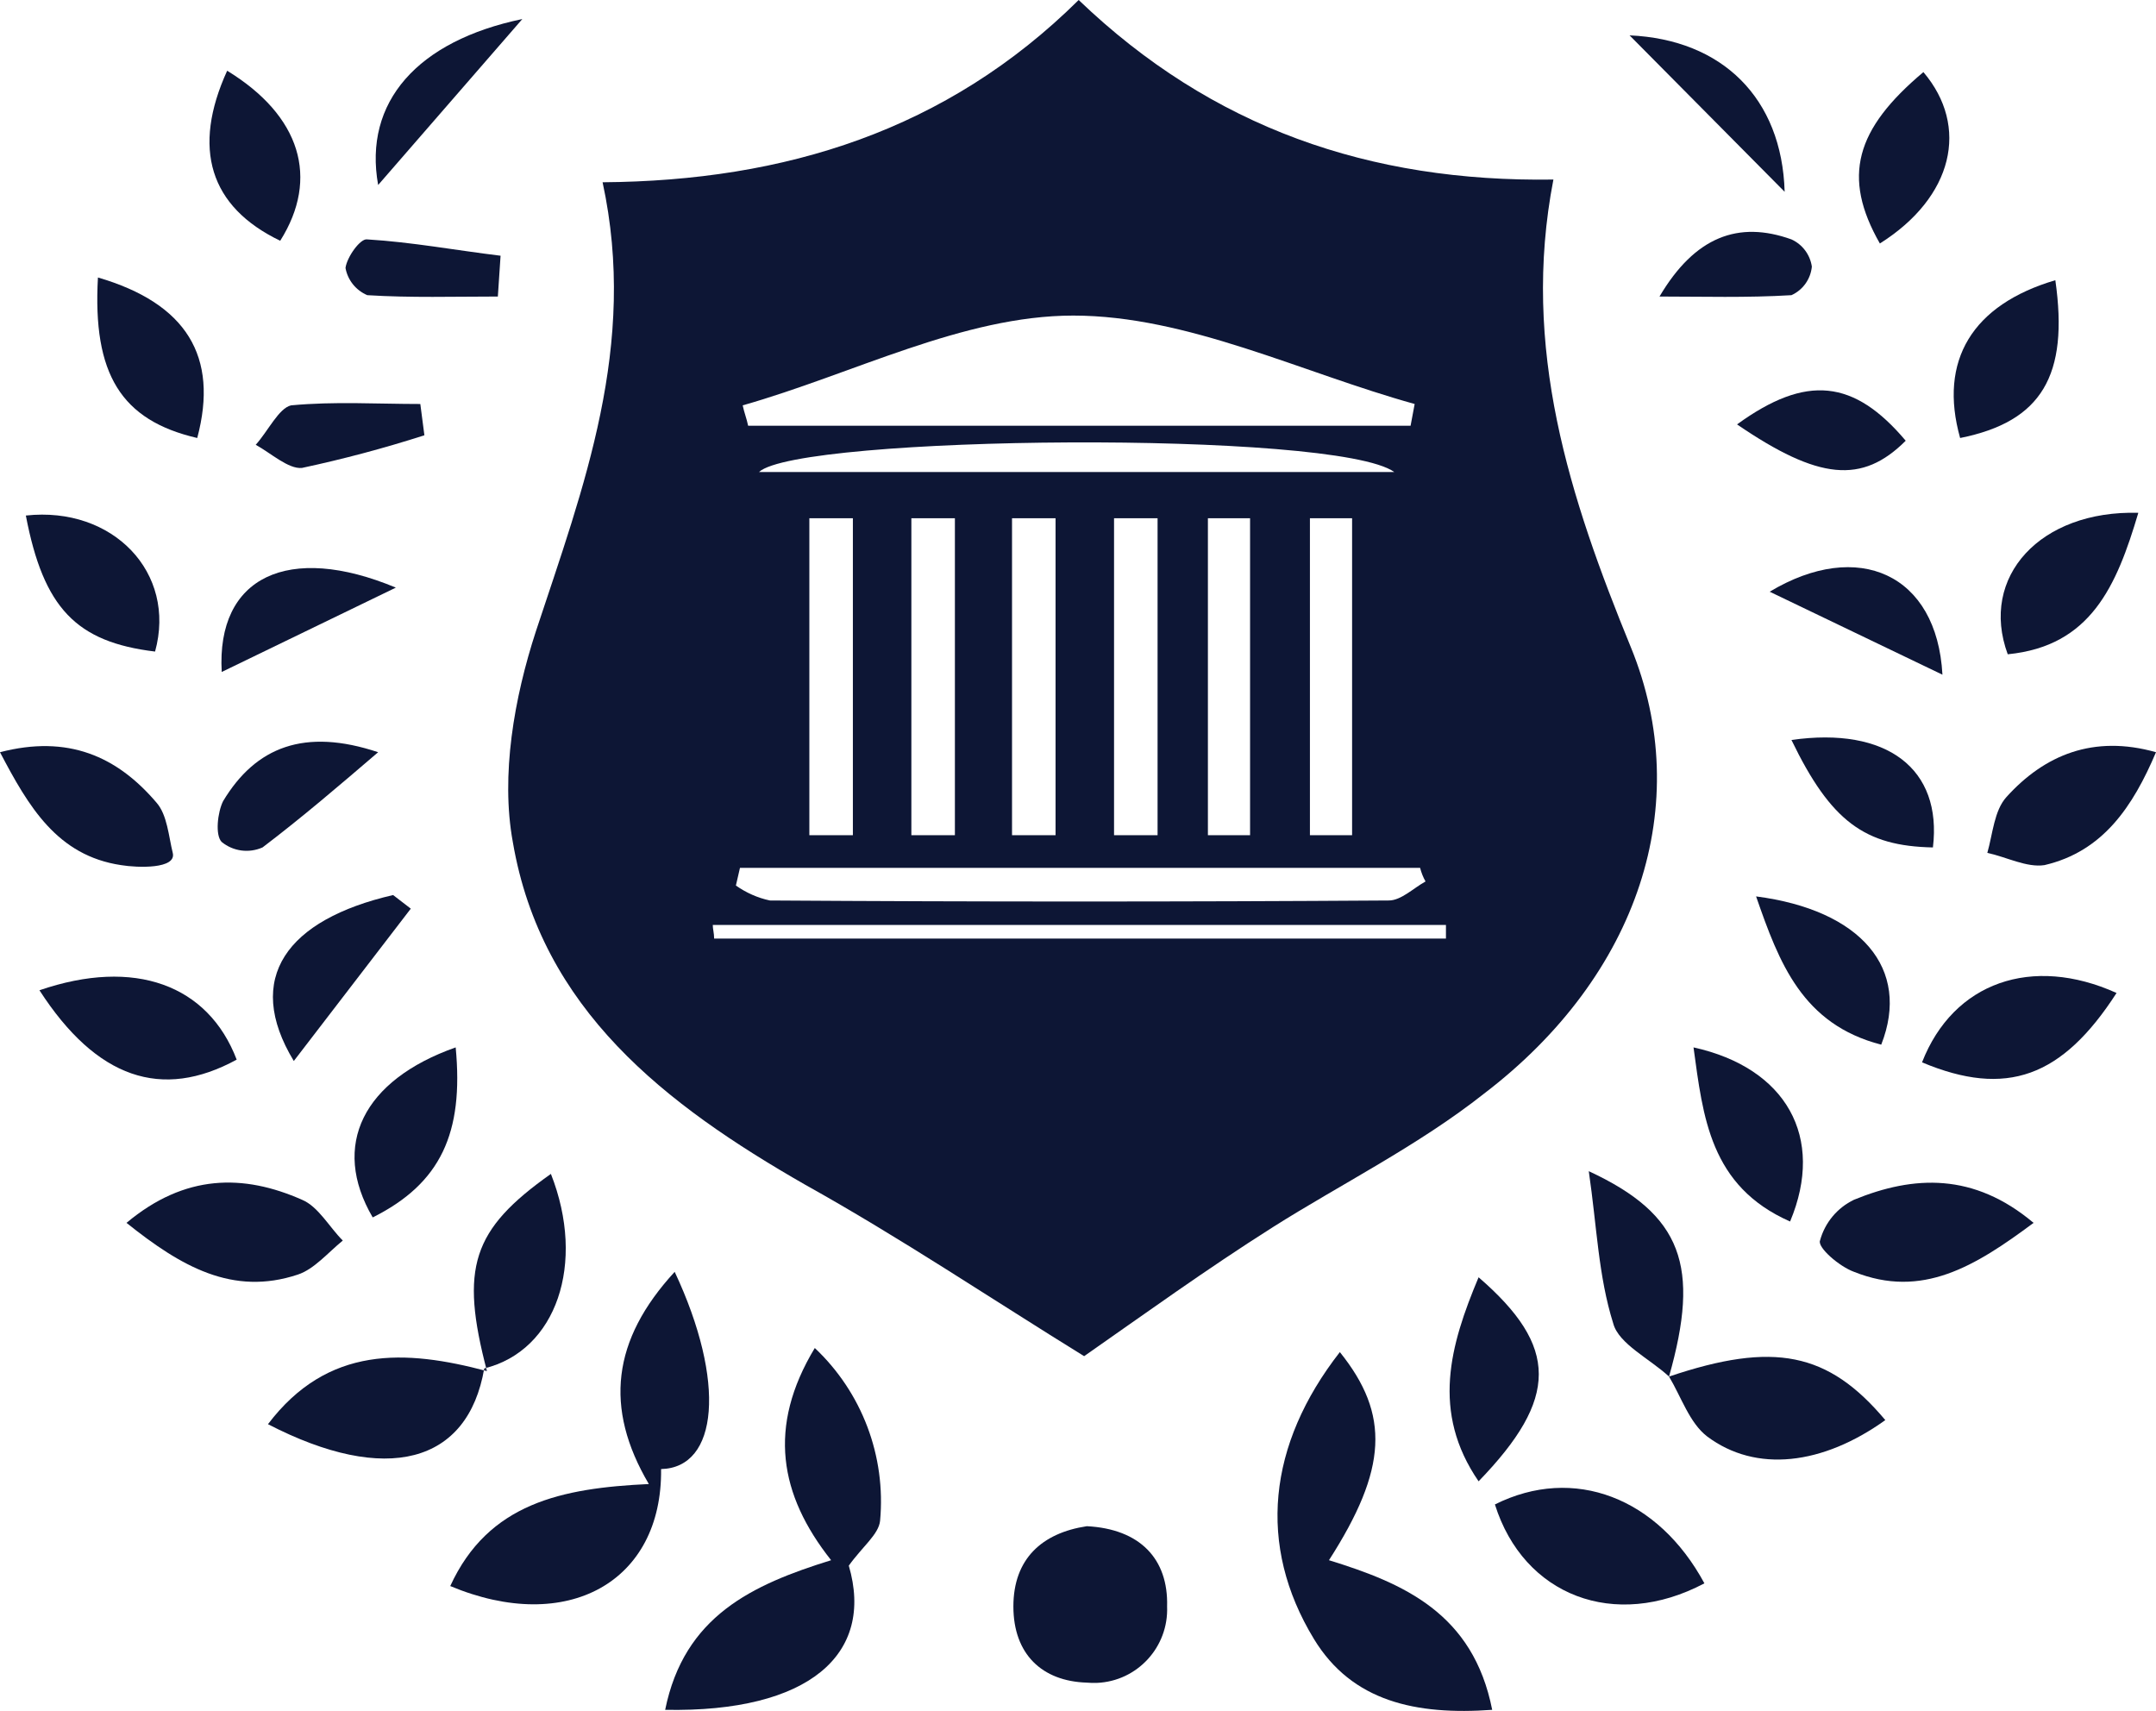
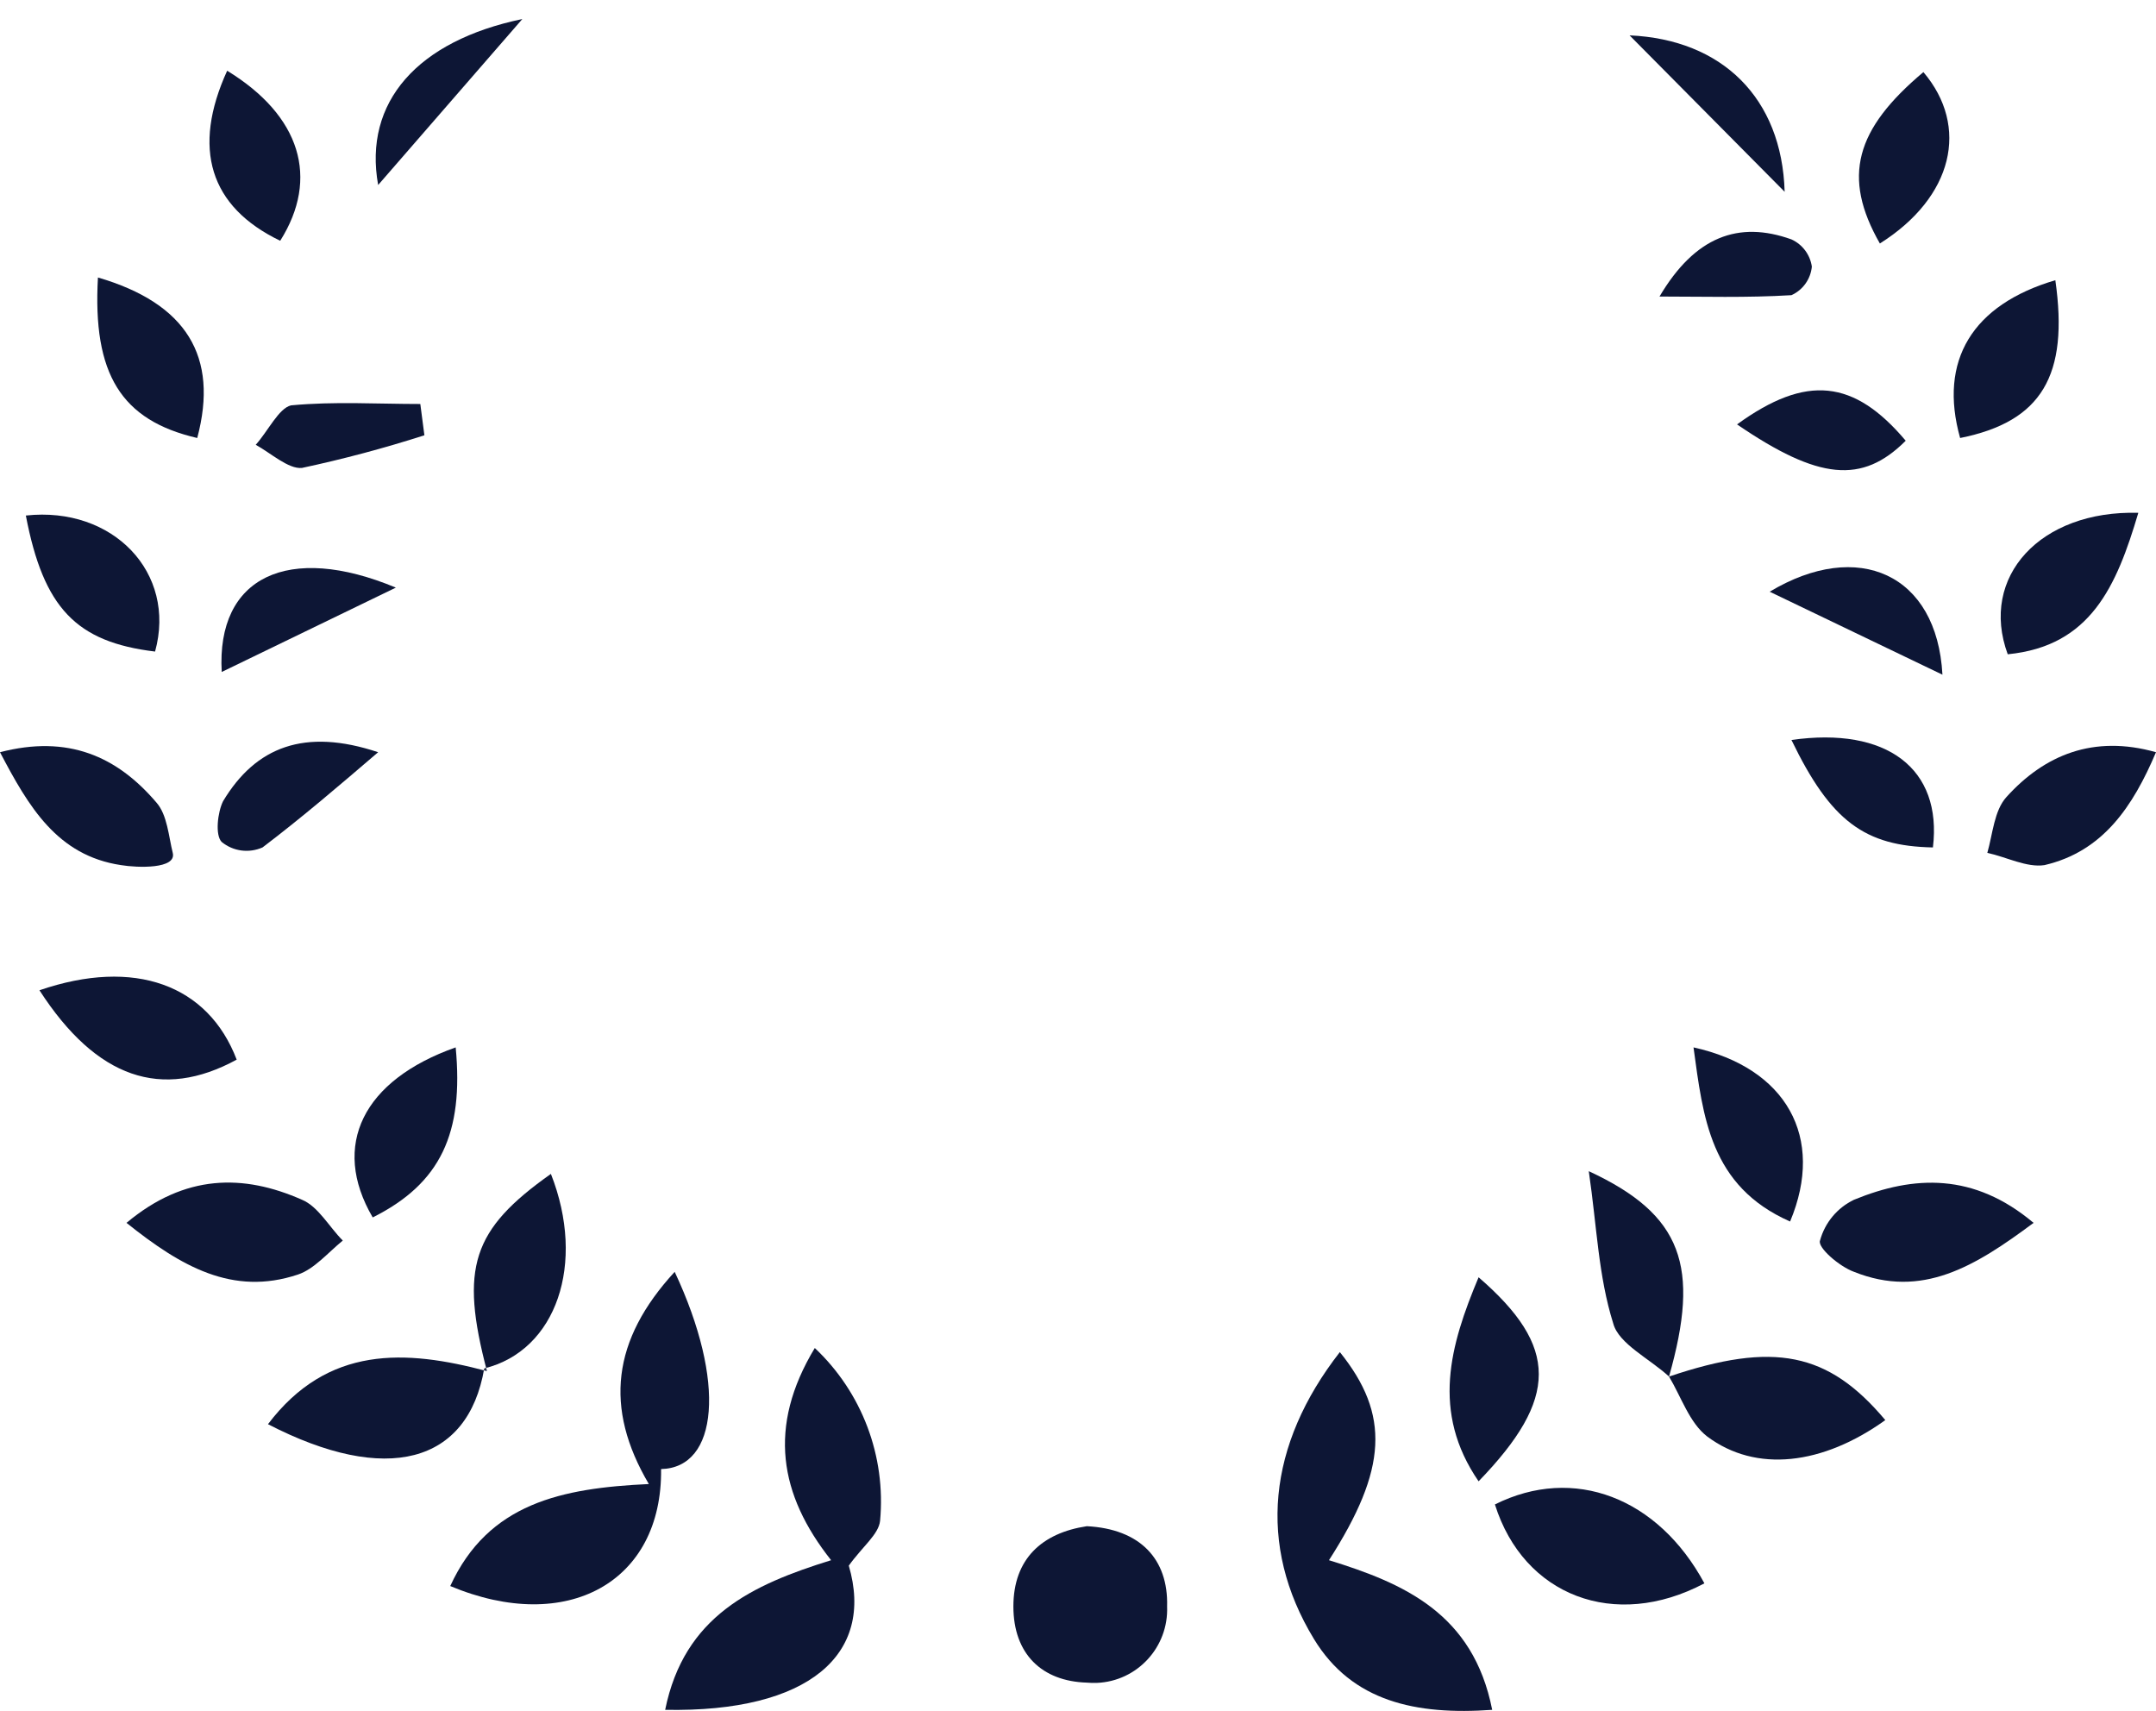
<svg xmlns="http://www.w3.org/2000/svg" id="Layer_2" data-name="Layer 2" viewBox="0 0 158.5 125.78">
  <defs>
    <style>
      .cls-1 {
        fill: #0d1635;
        stroke-width: 0px;
      }
    </style>
  </defs>
  <g id="Layer_1-2" data-name="Layer 1">
    <g>
      <path class="cls-1" d="M109.7,125.7c-5.6.4-10.3-.6-13.1-5.2-4.2-6.9-3.4-14.3,1.9-21.1,3.7,4.6,3.5,8.6-.8,15.3,5.5,1.7,10.6,3.9,12,11Z" />
      <path class="cls-1" d="M48.9,125.7c1.4-6.9,6.4-9.2,12.2-11-3.8-4.8-4.7-9.8-1.2-15.6,3.47,3.27,5.24,7.95,4.8,12.7-.1,1-1.3,1.9-2.3,3.3,1.9,6.5-2.9,10.8-13.5,10.6Z" />
      <path class="cls-1" d="M49.6,93.5c3.8,8.1,3.2,14.4-1,14.5.1,8.3-6.9,12.2-15.5,8.6,2.8-6.1,8.2-7.2,14.6-7.5-3.3-5.6-2.7-10.6,1.9-15.6Z" />
      <path class="cls-1" d="M79.9,112.2c3.9.2,6,2.4,5.9,5.9.12,2.98-2.19,5.5-5.17,5.62-.24.01-.49,0-.73-.02-3.3-.1-5.4-2.1-5.4-5.6s2.1-5.4,5.4-5.9Z" />
      <path class="cls-1" d="M109.9,110.6c5.8-2.9,12-.5,15.4,5.8-6.6,3.5-13.3.9-15.4-5.8Z" />
      <path class="cls-1" d="M35.6,100.6c-1.2,7-7.2,8.6-15.9,4.1,4.4-5.8,10.1-5.5,16.1-3.9l-.2-.2Z" />
      <path class="cls-1" d="M122.7,101.2c7.7-2.6,11.7-1.8,15.9,3.2-4.6,3.3-9.5,3.9-13.1,1.2-1.3-1-1.9-2.9-2.8-4.4Z" />
      <path class="cls-1" d="M149.5,89.9c-4.3,3.2-8.2,5.6-13.2,3.6-1.1-.4-2.7-1.8-2.5-2.3.36-1.32,1.27-2.41,2.5-3,4.4-1.8,8.8-2,13.2,1.7Z" />
-       <path class="cls-1" d="M9.3,89.9c4.3-3.6,8.6-3.6,12.9-1.7,1.2.5,2,2,3,3-1.1.9-2.1,2.1-3.3,2.5-4.8,1.6-8.6-.6-12.6-3.8Z" />
+       <path class="cls-1" d="M9.3,89.9c4.3-3.6,8.6-3.6,12.9-1.7,1.2.5,2,2,3,3-1.1.9-2.1,2.1-3.3,2.5-4.8,1.6-8.6-.6-12.6-3.8" />
      <path class="cls-1" d="M2.9,72.8c7-2.4,12.4-.4,14.5,5.1-5.5,3-10.3,1.4-14.5-5.1Z" />
-       <path class="cls-1" d="M141.3,78.1c2.3-5.9,8.1-7.9,14.3-5.1-4,6.2-8.1,7.7-14.3,5.1Z" />
      <path class="cls-1" d="M0,55.3c5-1.3,8.6.3,11.5,3.7.8.9.9,2.5,1.2,3.7s-2.6,1.1-3.8.9c-4.7-.7-6.8-4.3-8.9-8.3Z" />
      <path class="cls-1" d="M158.5,55.3c-1.7,4-3.9,7.3-8.2,8.3-1.3.2-2.8-.6-4.2-.9.4-1.4.5-3.1,1.4-4.1,2.8-3.1,6.4-4.6,11-3.3Z" />
      <path class="cls-1" d="M108.7,93.9c5.9,5.1,5.9,8.9,0,15-3.5-5.1-2.1-10,0-15Z" />
      <path class="cls-1" d="M35.8,100.8c-2-7.6-1.1-10.4,4.7-14.5,2.6,6.6.4,13-4.9,14.3l.2.2Z" />
      <path class="cls-1" d="M157.2,37.7c-1.6,5.4-3.5,9.8-9.6,10.4-2.1-5.7,2.4-10.6,9.6-10.4Z" />
      <path class="cls-1" d="M11.4,47.9c-5.8-.7-8.2-3.2-9.5-10,6.4-.7,11.1,4.2,9.5,10Z" />
      <path class="cls-1" d="M122.7,101.2c-1.4-1.3-3.7-2.4-4.1-3.9-1.1-3.5-1.2-7.1-1.8-11.2,6.9,3.2,8.2,7,5.9,15.1Z" />
      <path class="cls-1" d="M131.6,89.8c-5.9-2.6-6.4-7.7-7.1-12.8,6.8,1.5,9.7,6.6,7.1,12.8Z" />
      <path class="cls-1" d="M14.5,32.2c-5.6-1.3-7.7-4.7-7.3-11.8,6.5,1.9,8.9,5.8,7.3,11.8Z" />
      <path class="cls-1" d="M27.4,89.5c-3.1-5.3-.7-10.1,6.1-12.5.6,6.3-1.1,10-6.1,12.5Z" />
      <path class="cls-1" d="M144.1,32.2c-1.6-5.7.9-9.8,7-11.6,1,7-1,10.4-7,11.6Z" />
-       <path class="cls-1" d="M138.3,76.8c-5.8-1.5-7.5-6-9.2-10.9,7.7,1,11.4,5.3,9.2,10.9Z" />
-       <path class="cls-1" d="M30.2,66.8l-8.6,11.2c-3.7-6.1-.5-10.4,7.3-12.2l1.3,1Z" />
      <path class="cls-1" d="M20.6,17.7c-5.2-2.5-6.5-6.8-3.9-12.5,5.4,3.3,6.8,7.9,3.9,12.5Z" />
      <path class="cls-1" d="M138.2,17.9c-2.8-4.9-1.8-8.4,3.2-12.6,3.4,4,2.2,9.2-3.2,12.6Z" />
      <path class="cls-1" d="M27.8,55.3c-2.8,2.4-5.6,4.8-8.5,7-1,.44-2.15.29-3-.4-.5-.5-.3-2.2.1-3,2.4-4,6-5.4,11.4-3.6Z" />
      <path class="cls-1" d="M131.7,54.4c7-1,11.1,2.1,10.4,7.9-5-.1-7.5-1.9-10.4-7.9Z" />
      <path class="cls-1" d="M27.8,13.6c-1.1-6.1,2.9-10.6,10.6-12.2l-10.6,12.2Z" />
      <path class="cls-1" d="M142.8,49.6l-12.7-6.1c6.5-3.9,12.3-1.3,12.7,6.1Z" />
      <path class="cls-1" d="M29.1,43.2l-12.8,6.2c-.4-7,4.9-9.5,12.8-6.2Z" />
      <path class="cls-1" d="M119.8,2.6c6.8.3,11.2,4.6,11.4,11.5l-11.4-11.5Z" />
      <path class="cls-1" d="M140.1,32.4c-3.2,3.2-6.4,2.9-12.4-1.2,5.1-3.7,8.6-3.3,12.4,1.2Z" />
      <path class="cls-1" d="M31.2,32c-2.96.95-5.96,1.75-9,2.4-1,.1-2.3-1.1-3.4-1.7.9-1,1.7-2.7,2.6-2.9,3.2-.3,6.3-.1,9.5-.1l.3,2.3Z" />
-       <path class="cls-1" d="M36.6,21.8c-3.2,0-6.4.1-9.6-.1-.84-.36-1.44-1.11-1.6-2,.1-.8,1.1-2.2,1.6-2.1,3.3.2,6.5.8,9.8,1.2l-.2,3Z" />
      <path class="cls-1" d="M122,21.8c2.6-4.4,5.8-5.6,9.7-4.2.81.37,1.37,1.12,1.5,2-.09.92-.66,1.72-1.5,2.1-3.3.2-6.5.1-9.7.1Z" />
-       <path class="cls-1" d="M119.9,47.6c-4.5-11-8.1-22-5.7-34.4-13.5.2-25.1-3.8-34.9-13.2-9.7,9.6-21.6,13.3-35,13.4,2.6,12-1.4,22.4-4.9,33-1.6,4.9-2.6,10.6-1.7,15.5,2.1,12.3,11.2,19.3,21.5,25.2,7,3.9,13.7,8.4,20.5,12.6,4.3-3,9-6.4,13.9-9.5s10.7-6,15.5-9.8c11.4-8.7,15.5-21.3,10.8-32.8ZM78.9,23.2c8.4,0,16.8,4.2,25.1,6.5l-.3,1.6h-48.7c-.1-.5-.3-1-.4-1.5,8.1-2.3,16.2-6.6,24.3-6.6ZM55.8,34.7c2.9-2.7,42.4-3.1,46.7,0h-46.7ZM99.4,38.1v23.3h-3.1v-23.3h3.1ZM91.9,38.1v23.3h-3.1v-23.3h3.1ZM85.1,38.1v23.3h-3.2v-23.3h3.2ZM77.6,38.1v23.3h-3.2v-23.3h3.2ZM70.2,38.1v23.3h-3.2v-23.3h3.2ZM62.7,38.1v23.3h-3.2v-23.3h3.2ZM54.4,63.8h50c.09.35.22.69.4,1-.9.5-1.8,1.4-2.7,1.4-15.1.1-30.3.1-45.5,0-.9-.19-1.75-.57-2.5-1.1l.3-1.3ZM52.5,69c0-.4-.1-.7-.1-1h53.9v1h-53.8Z" />
    </g>
  </g>
</svg>